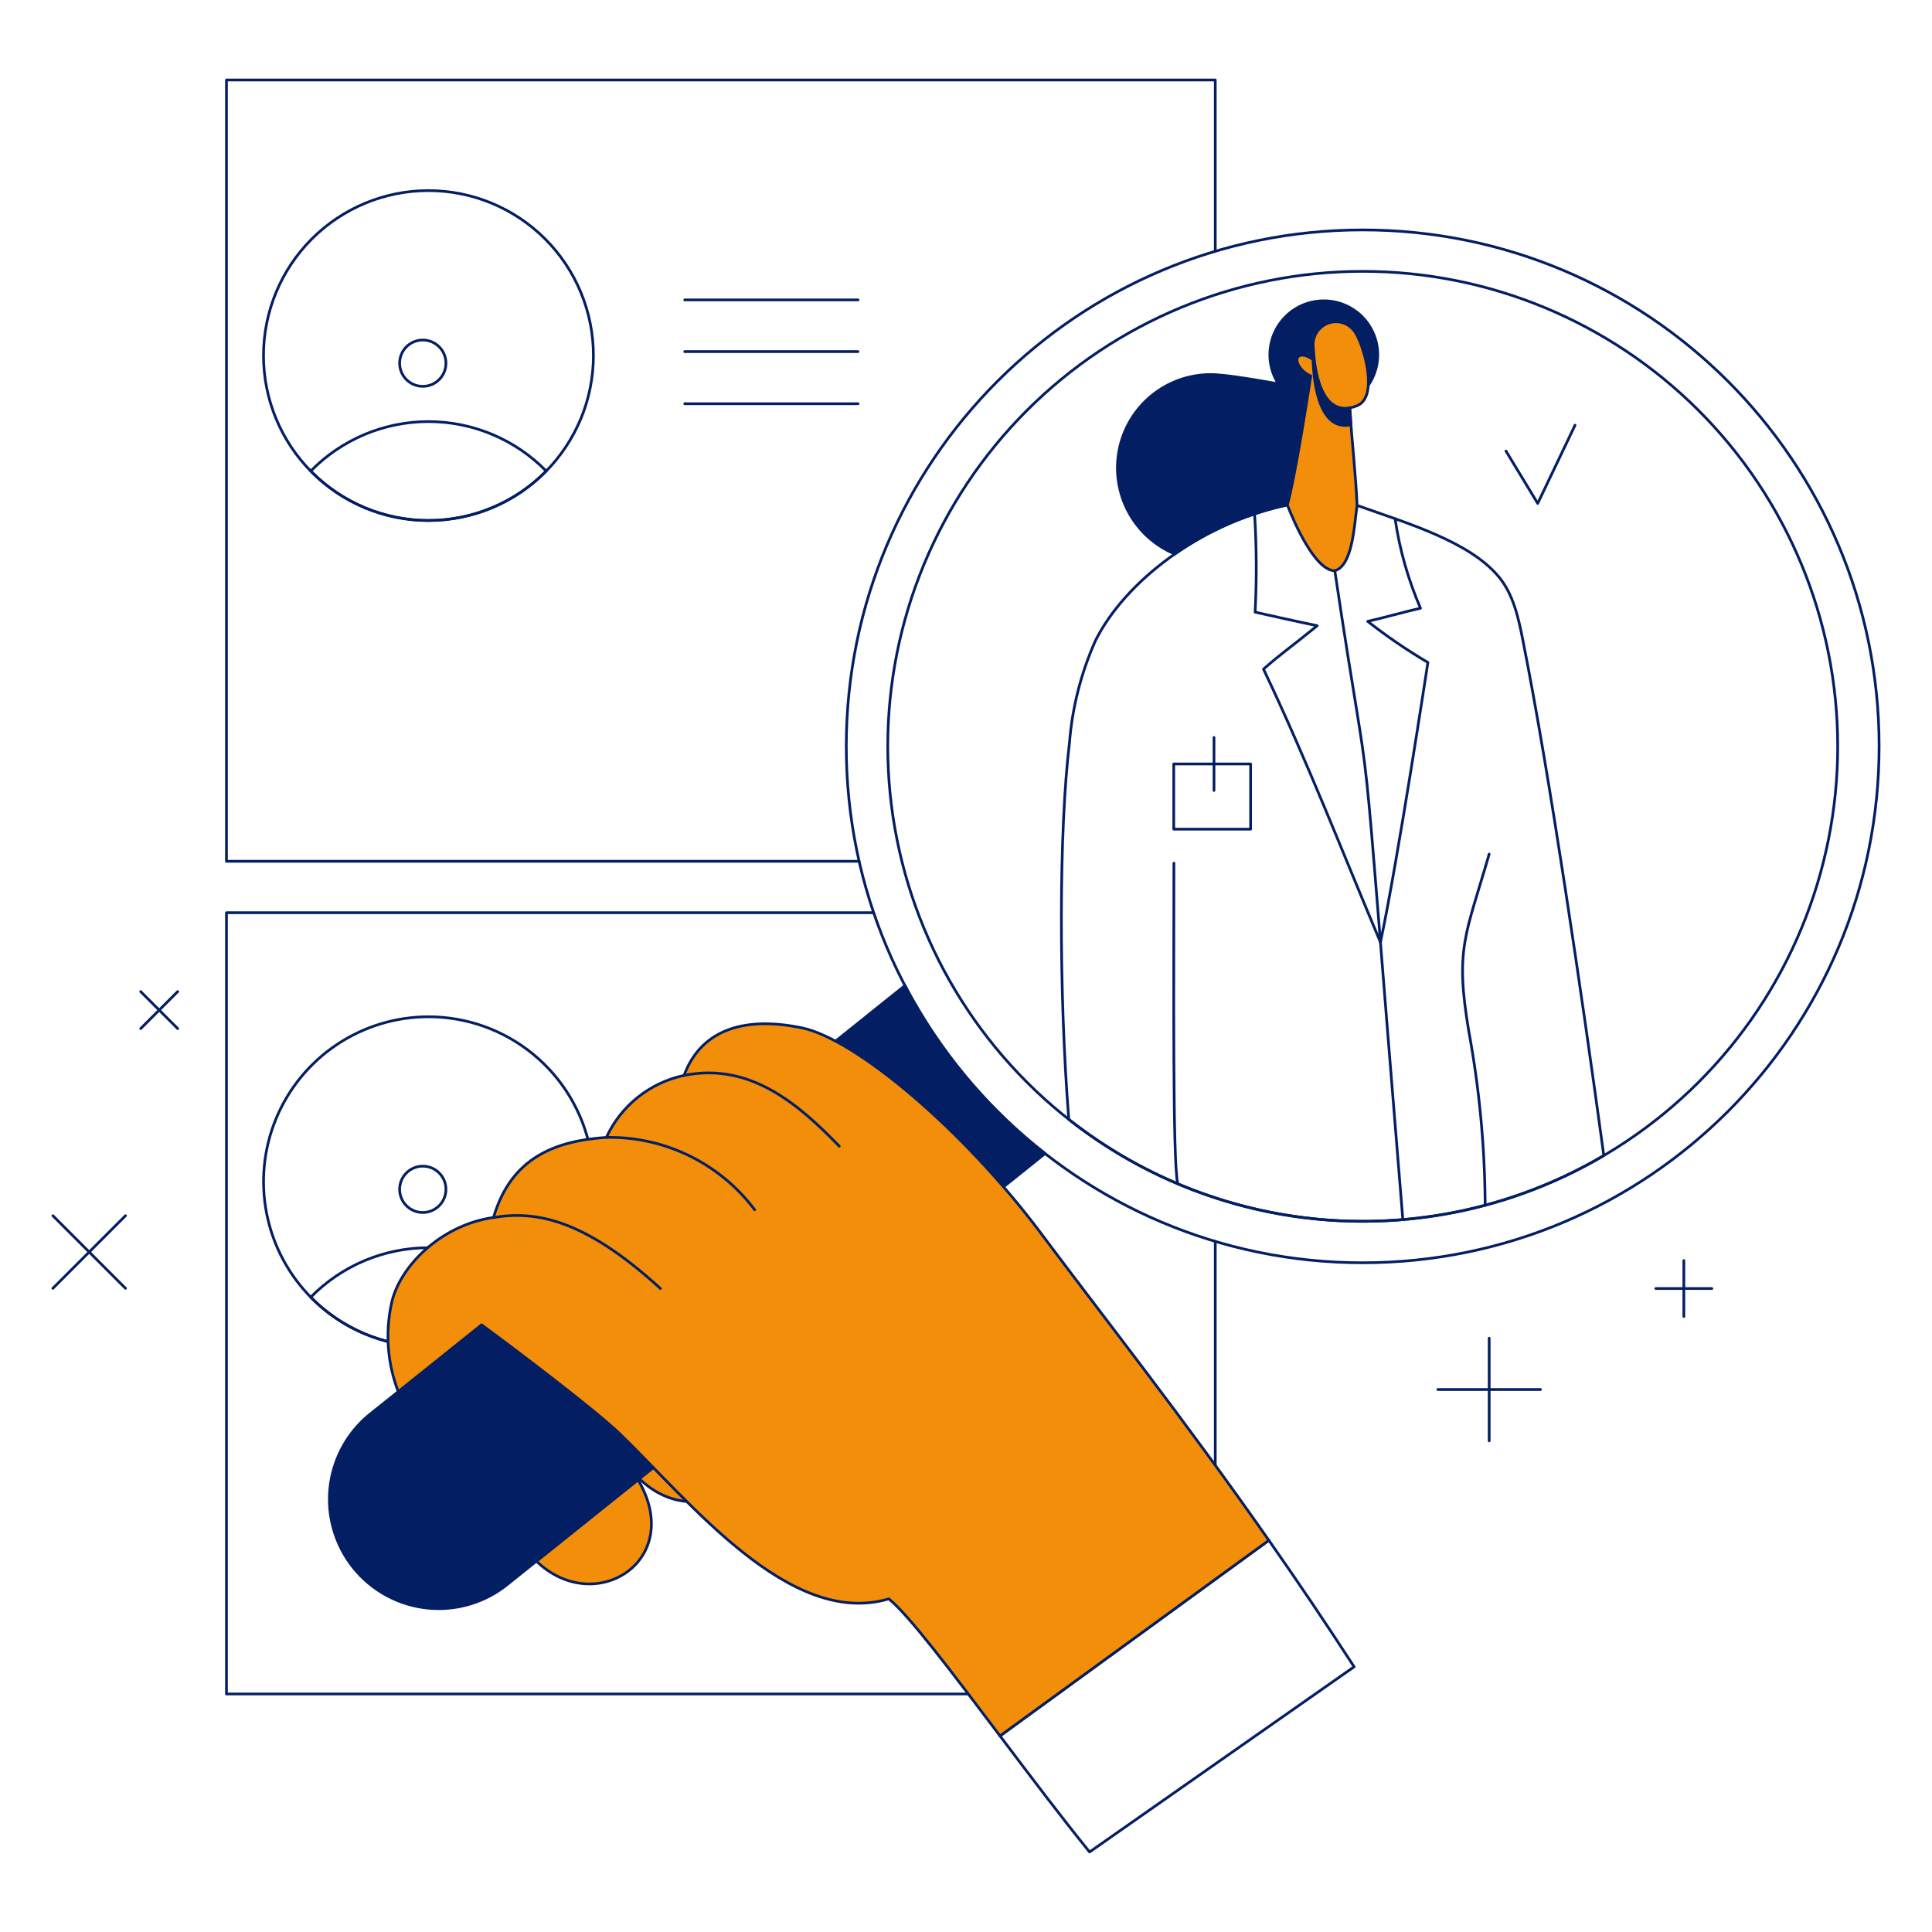
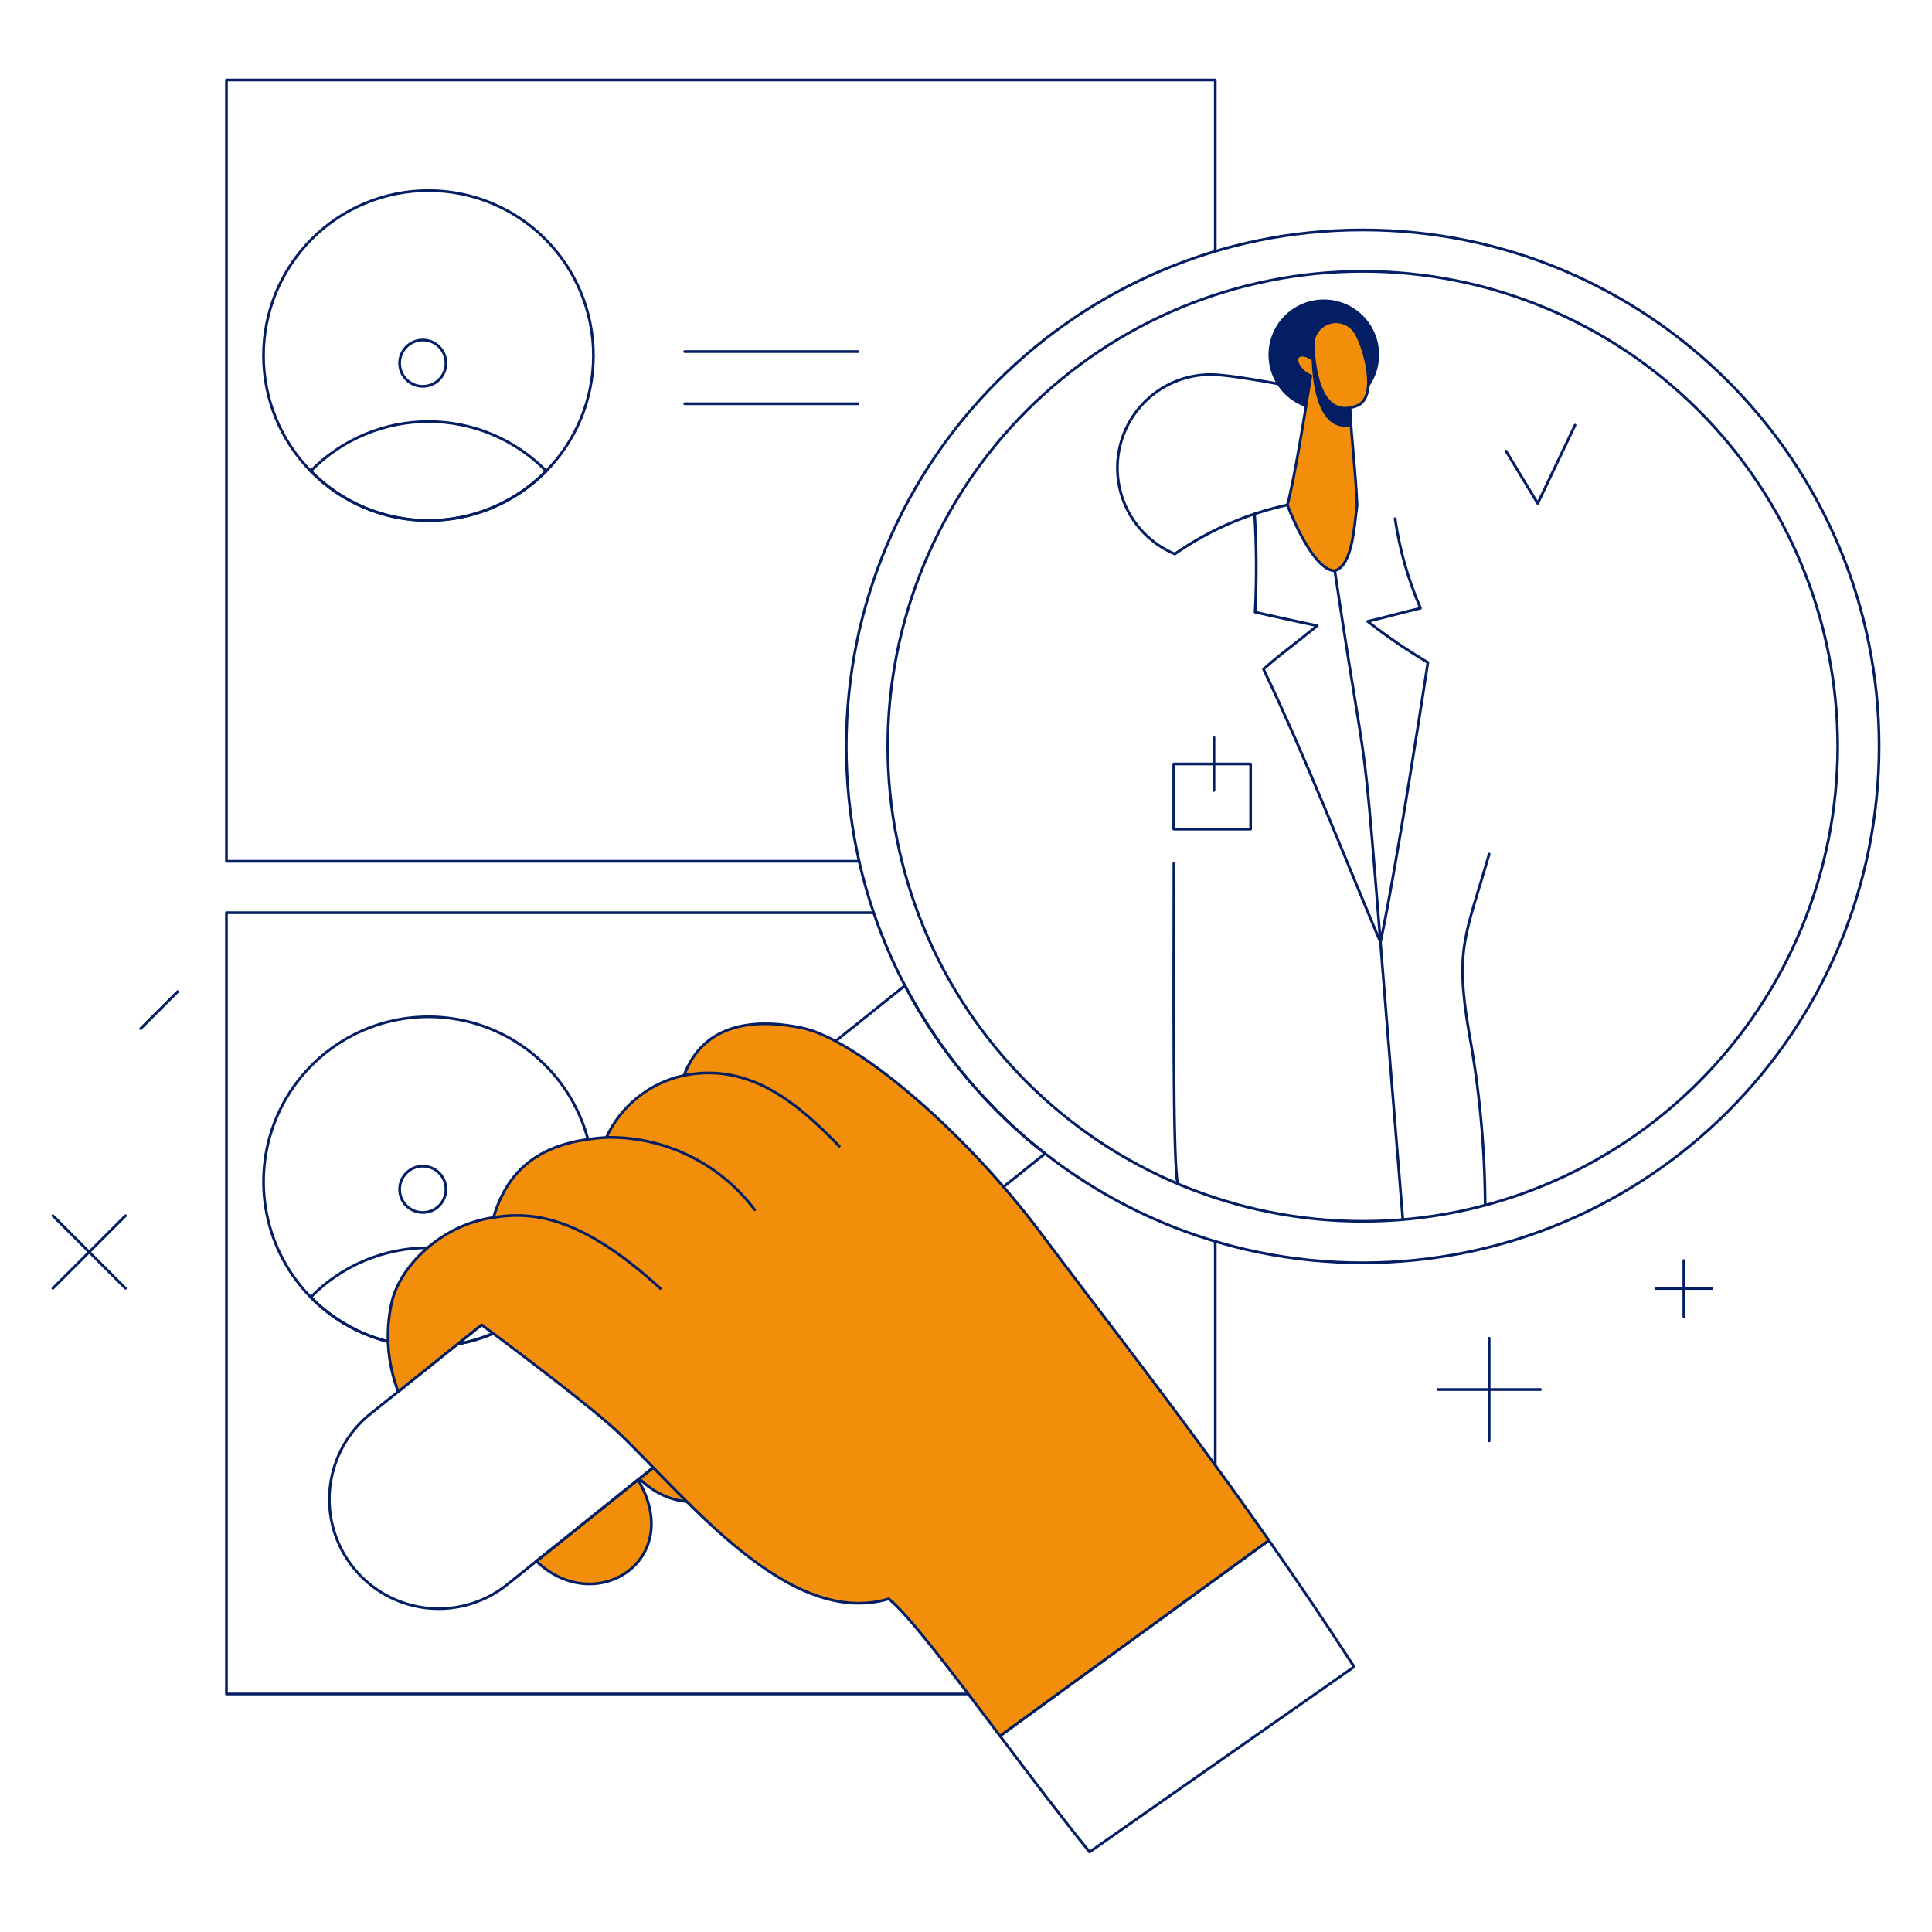
<svg xmlns="http://www.w3.org/2000/svg" width="550" height="550" viewBox="0 0 550 550" fill="none">
  <path d="M345.962 417.123V353.404" stroke="#031E63" stroke-width="0.769" stroke-linecap="round" stroke-linejoin="round" />
  <path d="M248.713 259.828H64.468V482.241H275.654" stroke="#031E63" stroke-width="0.769" stroke-linecap="round" stroke-linejoin="round" />
  <path d="M121.975 289.453C112.689 289.455 103.611 292.211 95.891 297.371C88.17 302.531 82.152 309.864 78.598 318.444C75.046 327.023 74.118 336.464 75.931 345.571C77.743 354.678 82.215 363.043 88.781 369.609C95.347 376.175 103.713 380.647 112.82 382.46C121.927 384.273 131.367 383.345 139.947 379.793C149.987 375.638 158.276 368.13 163.4 358.548C168.523 348.966 170.165 337.903 168.045 327.246C165.925 316.589 160.174 306.997 151.773 300.105C143.372 293.214 132.841 289.449 121.975 289.453Z" stroke="#031E63" stroke-width="0.769" stroke-linecap="round" stroke-linejoin="round" />
  <path d="M155.497 369.288C151.128 364.829 145.913 361.287 140.157 358.869C134.401 356.451 128.221 355.206 121.978 355.207C115.735 355.206 109.555 356.451 103.799 358.869C98.044 361.287 92.828 364.829 88.459 369.288C92.831 373.743 98.047 377.282 103.802 379.698C109.557 382.114 115.736 383.359 121.978 383.36C128.22 383.36 134.399 382.115 140.155 379.699C145.91 377.283 151.126 373.743 155.497 369.288Z" stroke="#031E63" stroke-width="0.769" stroke-linecap="round" stroke-linejoin="round" />
  <path d="M120.358 345.171C122.107 345.171 123.784 344.476 125.021 343.24C126.258 342.003 126.952 340.326 126.952 338.577C126.952 336.828 126.258 335.151 125.021 333.914C123.784 332.677 122.107 331.982 120.358 331.982C118.609 331.982 116.932 332.677 115.695 333.914C114.458 335.151 113.764 336.828 113.764 338.577C113.764 340.326 114.458 342.003 115.695 343.24C116.932 344.476 118.609 345.171 120.358 345.171Z" stroke="#031E63" stroke-width="0.769" stroke-linecap="round" stroke-linejoin="round" />
  <path d="M345.962 71.533V22.773H64.468V245.187H244.573" stroke="#031E63" stroke-width="0.769" stroke-linecap="round" stroke-linejoin="round" />
-   <path d="M194.924 85.377H244.261" stroke="#031E63" stroke-width="0.769" stroke-linecap="round" stroke-linejoin="round" />
  <path d="M194.924 100.092H244.261" stroke="#031E63" stroke-width="0.769" stroke-linecap="round" stroke-linejoin="round" />
  <path d="M194.924 114.936H244.261" stroke="#031E63" stroke-width="0.769" stroke-linecap="round" stroke-linejoin="round" />
  <path d="M121.976 54.26C109.521 54.259 97.577 59.206 88.77 68.012C79.963 76.818 75.014 88.762 75.014 101.217C75.013 113.671 79.96 125.616 88.766 134.423C97.572 143.23 109.516 148.178 121.97 148.179C134.425 148.18 146.37 143.233 155.177 134.427C163.984 125.621 168.932 113.676 168.933 101.222C168.933 88.768 163.987 76.823 155.181 68.016C146.374 59.209 134.43 54.261 121.976 54.26Z" stroke="#031E63" stroke-width="0.769" stroke-linecap="round" stroke-linejoin="round" />
  <path d="M155.497 134.1C151.128 129.641 145.913 126.098 140.157 123.68C134.401 121.261 128.221 120.016 121.978 120.016C115.735 120.016 109.555 121.261 103.799 123.68C98.043 126.098 92.828 129.641 88.459 134.1C92.831 138.555 98.047 142.094 103.802 144.51C109.557 146.926 115.736 148.17 121.978 148.17C128.22 148.17 134.399 146.926 140.154 144.51C145.909 142.094 151.125 138.555 155.497 134.1Z" stroke="#031E63" stroke-width="0.769" stroke-linecap="round" stroke-linejoin="round" />
  <path d="M120.358 109.986C122.107 109.986 123.784 109.291 125.021 108.054C126.258 106.817 126.952 105.14 126.952 103.391C126.952 101.642 126.258 99.965 125.021 98.728C123.784 97.492 122.107 96.797 120.358 96.797C118.609 96.797 116.932 97.492 115.695 98.728C114.458 99.965 113.764 101.642 113.764 103.391C113.764 105.14 114.458 106.817 115.695 108.054C116.932 109.291 118.609 109.986 120.358 109.986Z" stroke="#031E63" stroke-width="0.769" stroke-linecap="round" stroke-linejoin="round" />
  <path d="M152.703 444.435C169.52 460.614 195.192 444.085 181.623 421.262L152.703 444.435Z" fill="#F28E0A" />
  <path d="M152.703 444.435C169.52 460.615 195.192 444.085 181.623 421.262L152.703 444.435Z" stroke="#031E63" stroke-width="0.769" stroke-linecap="round" stroke-linejoin="round" />
  <path d="M182.006 420.955C198.842 437.31 224.691 420.681 210.953 397.76L182.006 420.955Z" fill="#F28E0A" />
  <path d="M182.006 420.955C198.842 437.31 224.691 420.681 210.953 397.76L182.006 420.955Z" stroke="#031E63" stroke-width="0.769" stroke-linecap="round" stroke-linejoin="round" />
-   <path d="M257.612 280.574L105.826 402.203C100.909 406.016 97.246 411.213 95.309 417.127C93.372 423.04 93.251 429.397 94.961 435.38C96.098 439.352 98.014 443.058 100.597 446.283C103.18 449.507 106.379 452.186 110.007 454.162C113.635 456.138 117.62 457.373 121.73 457.793C125.839 458.213 129.992 457.81 133.944 456.608C137.897 455.407 141.572 453.431 144.755 450.796L297.501 328.396C280.956 315.472 267.358 299.169 257.612 280.574Z" fill="#031E63" />
  <path d="M257.612 280.574L105.826 402.203C100.909 406.016 97.246 411.213 95.309 417.127C93.372 423.04 93.251 429.397 94.961 435.38C96.098 439.352 98.014 443.058 100.597 446.283C103.18 449.507 106.379 452.186 110.007 454.162C113.635 456.138 117.62 457.373 121.73 457.793C125.839 458.213 129.992 457.81 133.944 456.608C137.897 455.407 141.572 453.431 144.755 450.796L297.501 328.396C280.956 315.472 267.358 299.169 257.612 280.574Z" stroke="#031E63" stroke-width="0.769" stroke-linecap="round" stroke-linejoin="round" />
  <path d="M361.223 438.498L284.682 494.175C293.164 505.418 302.101 517.275 310.181 527.221L385.491 474.502C377.615 462.357 369.525 450.354 361.223 438.498Z" stroke="#031E63" stroke-width="0.769" stroke-linecap="round" stroke-linejoin="round" />
  <path d="M296.531 351.342C274.04 321.243 243.514 295.796 228.341 292.625C213.169 289.453 199.884 292.277 194.729 306.15C189.925 307.167 185.424 309.292 181.585 312.355C177.746 315.418 174.676 319.334 172.618 323.793C158.359 324.746 145.529 329.326 140.494 346.592C125.333 348.718 113.528 360.853 111.394 371.308C109.67 379.613 110.355 388.238 113.367 396.167L137.098 377.153C145.307 383.173 169.082 401.095 176.421 408.155C196.122 427.109 224.719 463.583 253.02 455.163C258.697 459.678 271.079 476.145 284.681 494.182L361.222 438.497C336.883 403.697 315.097 376.198 296.531 351.342Z" fill="#F28E0A" />
  <path d="M296.531 351.342C274.042 321.243 243.513 295.796 228.341 292.625C213.168 289.453 199.884 292.277 194.729 306.15C189.924 307.167 185.424 309.292 181.585 312.355C177.746 315.418 174.675 319.334 172.617 323.793C158.359 324.748 145.528 329.329 140.494 346.592C125.332 348.721 113.46 360.842 111.394 371.308C109.645 379.612 110.33 388.244 113.366 396.167L137.098 377.153C145.307 383.173 169.082 401.095 176.421 408.155C196.122 427.111 224.718 463.58 253.019 455.163C258.697 459.678 271.078 476.145 284.68 494.182L361.221 438.497C336.883 403.697 315.097 376.195 296.531 351.342Z" stroke="#031E63" stroke-width="0.769" stroke-linecap="round" stroke-linejoin="round" />
  <path d="M140.494 346.592C152.408 344.641 166.185 346.893 188.017 366.818" stroke="#031E63" stroke-width="0.769" stroke-linecap="round" stroke-linejoin="round" />
  <path d="M194.729 306.15C213.883 302.267 227.838 314.906 238.925 326.302" stroke="#031E63" stroke-width="0.769" stroke-linecap="round" stroke-linejoin="round" />
  <path d="M214.833 344.387C209.927 337.86 203.542 332.591 196.203 329.011C188.865 325.431 180.782 323.643 172.618 323.794" stroke="#031E63" stroke-width="0.769" stroke-linecap="round" stroke-linejoin="round" />
  <path d="M387.931 359.482C469.124 359.482 534.944 293.661 534.944 212.468C534.944 131.276 469.124 65.455 387.931 65.455C306.738 65.455 240.918 131.276 240.918 212.468C240.918 293.661 306.738 359.482 387.931 359.482Z" stroke="#031E63" stroke-width="0.769" stroke-linecap="round" stroke-linejoin="round" />
  <path d="M387.933 77.248C352.072 77.25 317.681 91.497 292.324 116.856C266.968 142.215 252.724 176.608 252.726 212.469C252.727 248.331 266.975 282.722 292.334 308.079C317.693 333.435 352.086 347.679 387.947 347.677C423.808 347.675 458.2 333.428 483.556 308.069C508.912 282.71 523.156 248.317 523.155 212.456C523.153 176.595 508.905 142.203 483.546 116.847C458.187 91.49 423.794 77.246 387.933 77.248Z" stroke="#031E63" stroke-width="0.769" stroke-linecap="round" stroke-linejoin="round" />
-   <path d="M334.451 157.702C344.095 150.969 354.984 146.225 366.482 143.747L369.037 143.763C370.487 140.425 371.232 136.819 371.226 133.18C371.607 125.8 372.471 118.453 373.815 111.188C373.815 111.188 351.616 106.627 344.674 106.627C338.533 106.624 332.58 108.75 327.83 112.642C323.08 116.533 319.825 121.951 318.62 127.973C317.415 133.994 318.334 140.247 321.22 145.668C324.106 151.088 328.782 155.341 334.451 157.702Z" fill="#031E63" />
  <path d="M334.451 157.702C344.095 150.969 354.984 146.225 366.482 143.747L369.037 143.763C370.487 140.425 371.232 136.819 371.226 133.18C371.607 125.8 372.471 118.453 373.815 111.188C373.815 111.188 351.616 106.627 344.674 106.627C338.533 106.624 332.58 108.75 327.83 112.642C323.08 116.533 319.825 121.951 318.62 127.973C317.415 133.994 318.334 140.247 321.22 145.668C324.106 151.088 328.782 155.341 334.451 157.702Z" stroke="#031E63" stroke-width="0.769" stroke-linecap="round" stroke-linejoin="round" />
  <path d="M376.861 116.354C380.934 116.354 384.84 114.736 387.721 111.855C390.601 108.975 392.219 105.069 392.219 100.995C392.219 96.922 390.601 93.015 387.721 90.135C384.84 87.255 380.934 85.637 376.861 85.637C372.787 85.637 368.881 87.255 366 90.135C363.12 93.015 361.502 96.922 361.502 100.995C361.502 105.069 363.12 108.975 366 111.855C368.881 114.736 372.787 116.354 376.861 116.354Z" fill="#031E63" />
  <path d="M376.861 116.354C380.934 116.354 384.84 114.736 387.721 111.855C390.601 108.975 392.219 105.069 392.219 100.995C392.219 96.922 390.601 93.015 387.721 90.135C384.84 87.255 380.934 85.637 376.861 85.637C372.787 85.637 368.881 87.255 366 90.135C363.12 93.015 361.502 96.922 361.502 100.995C361.502 105.069 363.12 108.975 366 111.855C368.881 114.736 372.787 116.354 376.861 116.354Z" stroke="#031E63" stroke-width="0.769" stroke-linecap="round" stroke-linejoin="round" />
-   <path d="M426.619 164.139C418.257 154.154 400.854 149.035 386.325 143.872L366.481 143.754C341.582 148.986 320.146 165.715 311.849 182.392C307.753 191.564 305.255 201.367 304.462 211.38C301.452 236.381 301.386 281.831 304.254 318.658C325.644 335.531 351.635 345.544 378.818 347.382C406 349.22 433.103 342.798 456.57 328.957C450.156 281.935 441.135 220.511 433.536 182.294C432.266 175.864 430.824 169.16 426.619 164.139Z" stroke="#031E63" stroke-width="0.769" stroke-linecap="round" stroke-linejoin="round" />
  <path d="M379.99 162.48C392.128 243.72 385.723 180.605 399.36 347.207" stroke="#031E63" stroke-width="0.769" stroke-linecap="round" stroke-linejoin="round" />
  <path d="M357.156 146.287C357.731 155.604 357.783 164.943 357.304 174.265C357.304 174.265 370.805 177.302 374.986 178.126C367.518 184.233 365.012 185.788 359.69 190.486C372.124 216.568 382.921 244.456 392.99 268.242" stroke="#031E63" stroke-width="0.769" stroke-linecap="round" stroke-linejoin="round" />
  <path d="M397.152 147.66C398.433 156.436 400.864 165.005 404.384 173.146C400.419 174.021 393.316 176.016 389.354 176.889C394.8 181.163 400.524 185.071 406.488 188.586C406.488 188.586 397.809 245.719 392.99 268.238" stroke="#031E63" stroke-width="0.769" stroke-linecap="round" stroke-linejoin="round" />
  <path d="M334.188 245.723C334.188 277.841 333.794 331.072 335.282 337.031" stroke="#031E63" stroke-width="0.769" stroke-linecap="round" stroke-linejoin="round" />
  <path d="M423.937 243.137C417.261 266.255 414.139 269.9 418.142 293.626C421.155 309.959 422.711 326.527 422.794 343.136" stroke="#031E63" stroke-width="0.769" stroke-linecap="round" stroke-linejoin="round" />
  <path d="M356.026 217.486H334.142V236.041H356.026V217.486Z" stroke="#031E63" stroke-width="0.769" stroke-linecap="round" stroke-linejoin="round" />
  <path d="M345.596 209.943V225.031" stroke="#031E63" stroke-width="0.769" stroke-linecap="round" stroke-linejoin="round" />
  <path d="M385.947 94.811C385.208 93.552 384.068 92.579 382.709 92.046C381.351 91.514 379.852 91.454 378.455 91.875C377.058 92.295 375.842 93.173 375.003 94.366C374.163 95.56 373.749 97.001 373.826 98.458C374.069 101.843 374.077 100.978 373.856 102.442C372.17 101.093 370.249 100.694 369.505 101.58C368.471 102.803 370.285 105.876 373.158 107.017C371.631 116.887 368.449 136.719 366.481 143.754C368.498 148.953 374.417 162.423 379.99 162.481C385.115 161.006 385.534 149.429 386.325 143.874C386.024 135.608 384.801 125.325 384.264 116.11C384.97 115.978 385.66 115.776 386.322 115.502C392.552 112.99 388.311 98.603 385.947 94.811Z" fill="#F28E0A" />
  <path d="M385.947 94.811C385.208 93.552 384.068 92.579 382.709 92.046C381.351 91.514 379.852 91.454 378.455 91.875C377.058 92.295 375.842 93.173 375.003 94.366C374.163 95.56 373.749 97.001 373.826 98.458C374.069 101.843 374.077 100.978 373.856 102.442C372.17 101.093 370.249 100.694 369.505 101.58C368.471 102.803 370.285 105.876 373.158 107.017C371.631 116.887 368.449 136.719 366.481 143.754C368.498 148.953 374.417 162.423 379.99 162.481C385.115 161.006 385.534 149.429 386.325 143.874C386.024 135.608 384.801 125.325 384.264 116.11C384.97 115.978 385.66 115.776 386.322 115.502C392.552 112.99 388.311 98.603 385.947 94.811Z" stroke="#031E63" stroke-width="0.769" stroke-linecap="round" stroke-linejoin="round" />
  <path d="M374.031 101.277C373.852 101.951 373.787 102.65 373.836 103.346C373.957 105.114 374.425 123.135 384.59 120.913C384.461 119.271 384.354 117.665 384.264 116.108C376.444 117.52 374.545 106.69 374.031 101.277Z" fill="#031E63" />
  <path d="M374.031 101.277C373.852 101.951 373.787 102.65 373.836 103.346C373.957 105.114 374.425 123.135 384.59 120.913C384.461 119.271 384.354 117.665 384.264 116.108C376.444 117.52 374.545 106.69 374.031 101.277Z" stroke="#031E63" stroke-width="0.769" stroke-linecap="round" stroke-linejoin="round" />
  <path d="M409.323 395.566H438.549" stroke="#031E63" stroke-width="0.769" stroke-linecap="round" stroke-linejoin="round" />
  <path d="M423.938 410.179V380.953" stroke="#031E63" stroke-width="0.769" stroke-linecap="round" stroke-linejoin="round" />
  <path d="M471.381 366.816H487.325" stroke="#031E63" stroke-width="0.769" stroke-linecap="round" stroke-linejoin="round" />
  <path d="M479.354 374.787V358.846" stroke="#031E63" stroke-width="0.769" stroke-linecap="round" stroke-linejoin="round" />
  <path d="M15.057 346.088L35.721 366.752" stroke="#031E63" stroke-width="0.769" stroke-linecap="round" stroke-linejoin="round" />
  <path d="M15.057 366.752L35.721 346.088" stroke="#031E63" stroke-width="0.769" stroke-linecap="round" stroke-linejoin="round" />
-   <path d="M40.047 282.283L50.587 292.823" stroke="#031E63" stroke-width="0.769" stroke-linecap="round" stroke-linejoin="round" />
  <path d="M40.047 292.823L50.587 282.283" stroke="#031E63" stroke-width="0.769" stroke-linecap="round" stroke-linejoin="round" />
  <path d="M428.72 128.405L437.755 143.31L448.38 121.045" stroke="#031E63" stroke-width="0.769" stroke-linecap="round" stroke-linejoin="round" />
</svg>